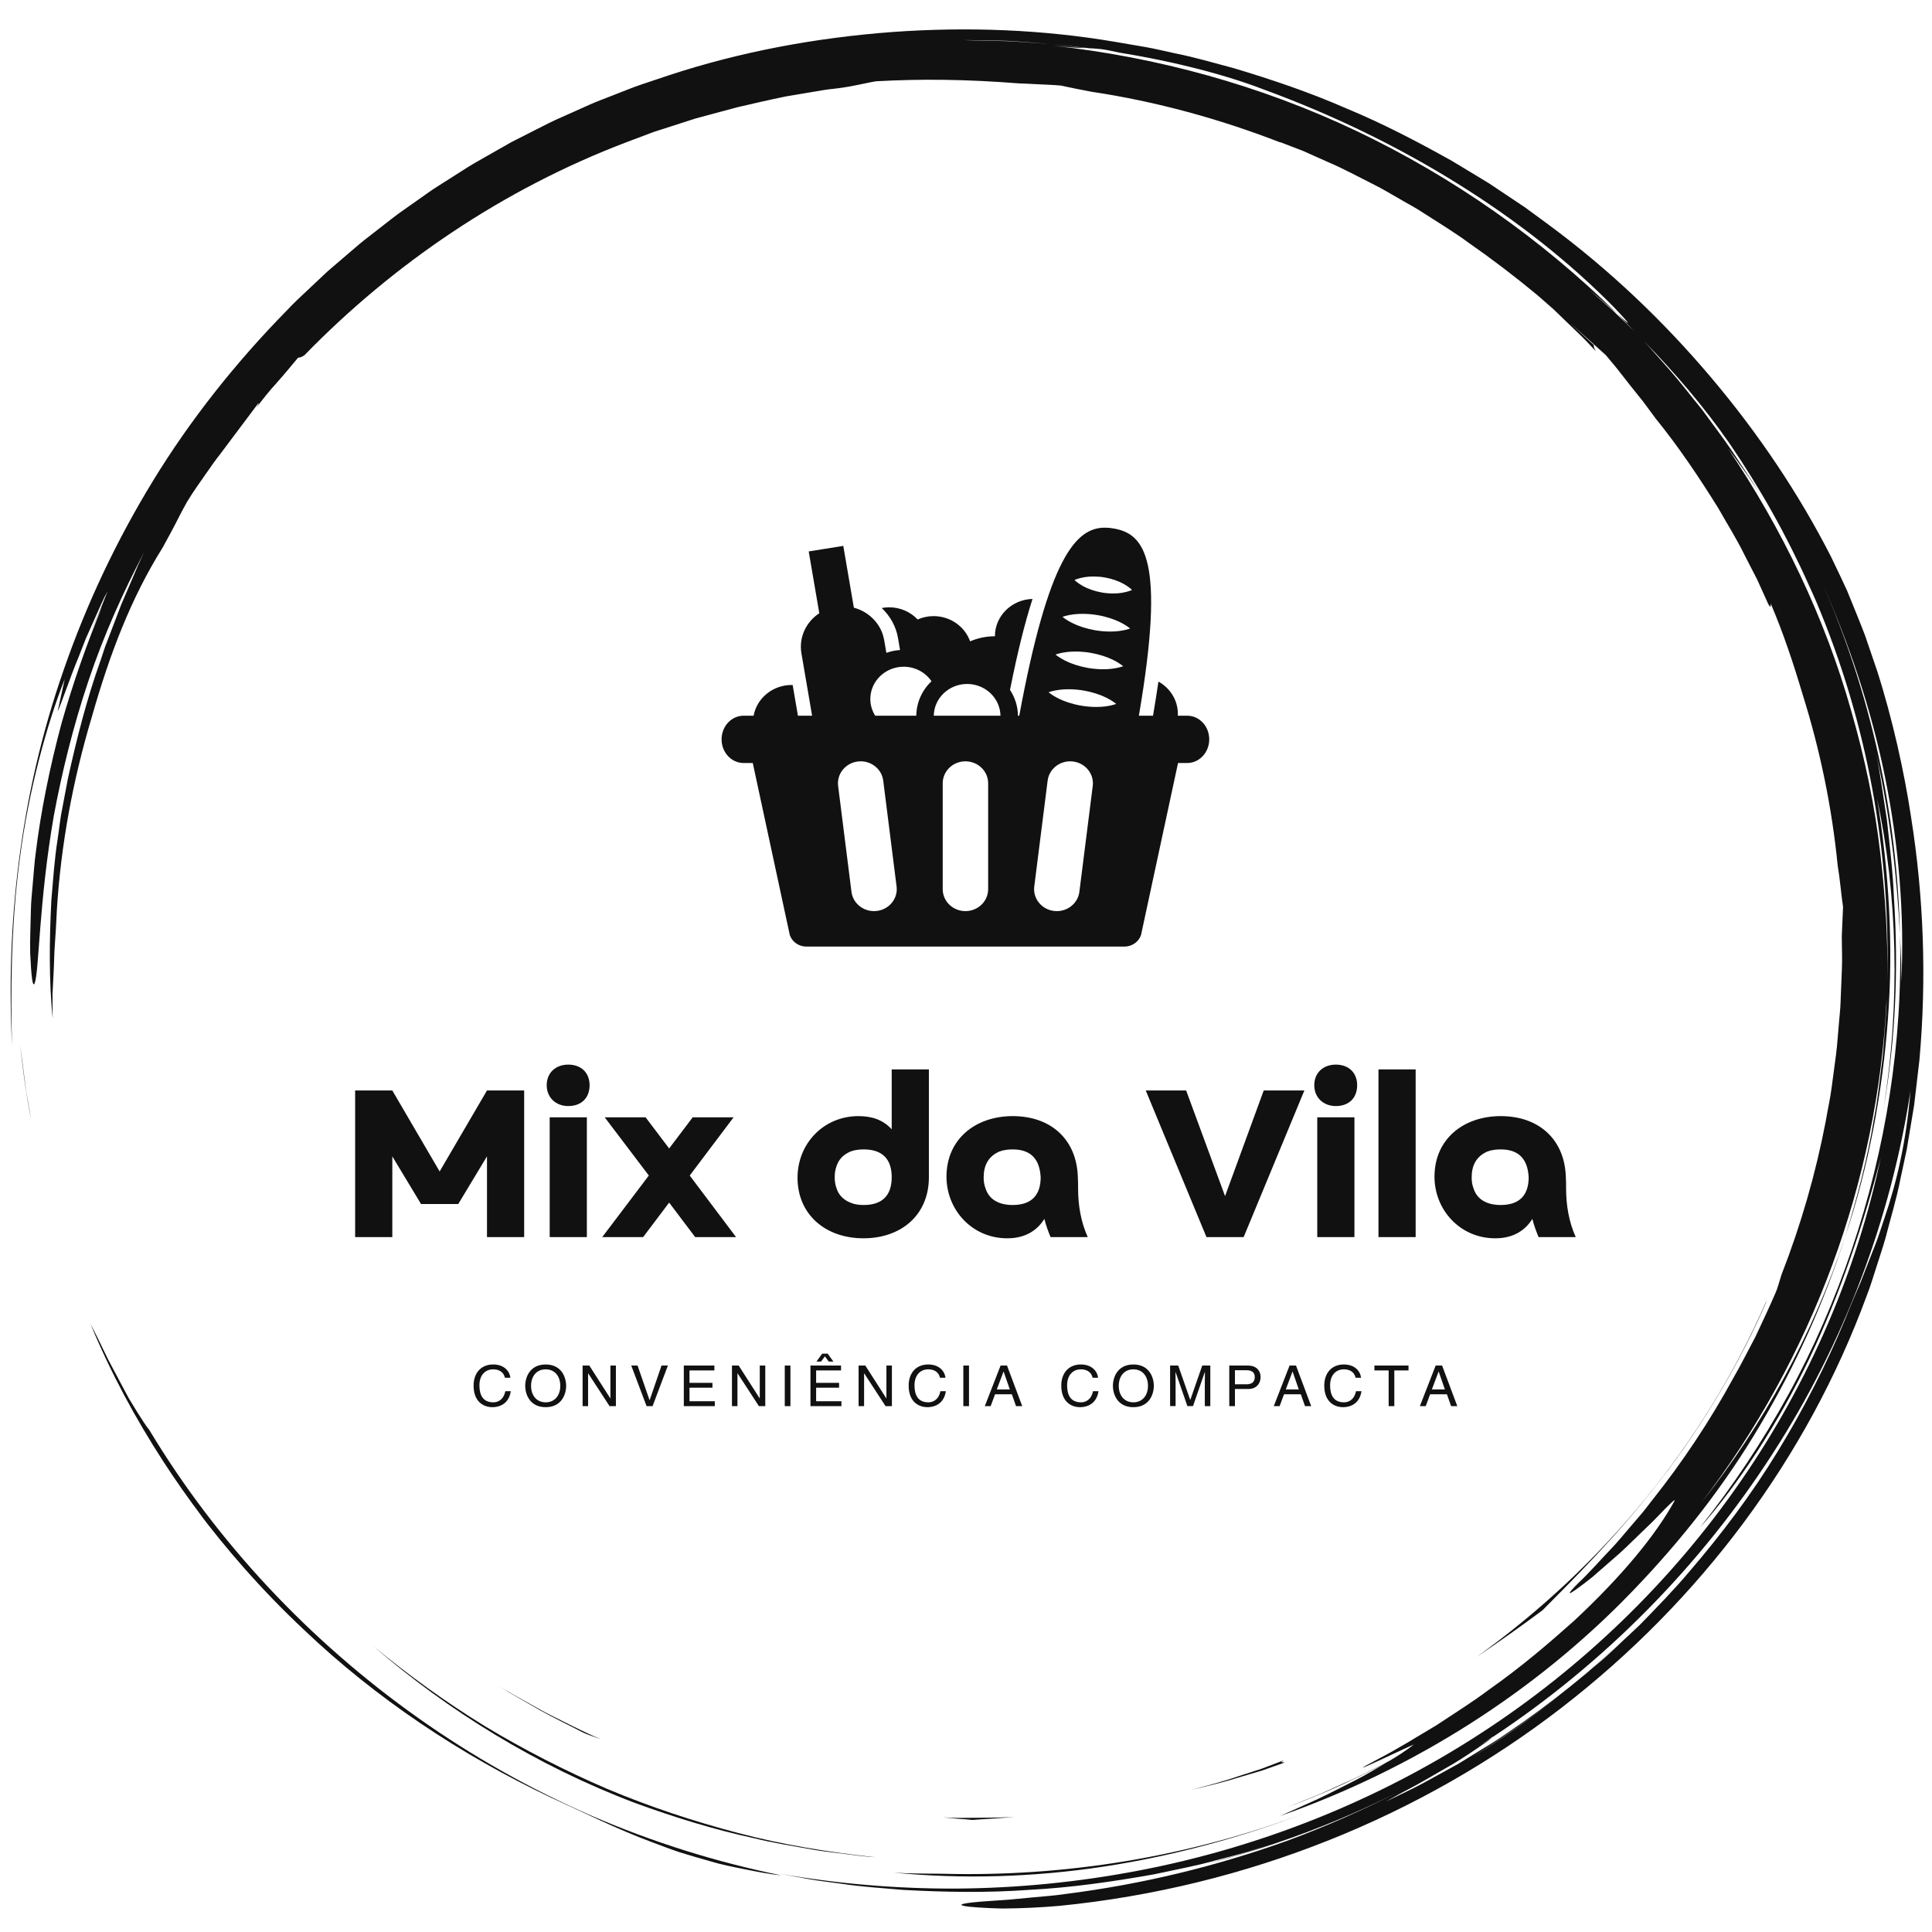
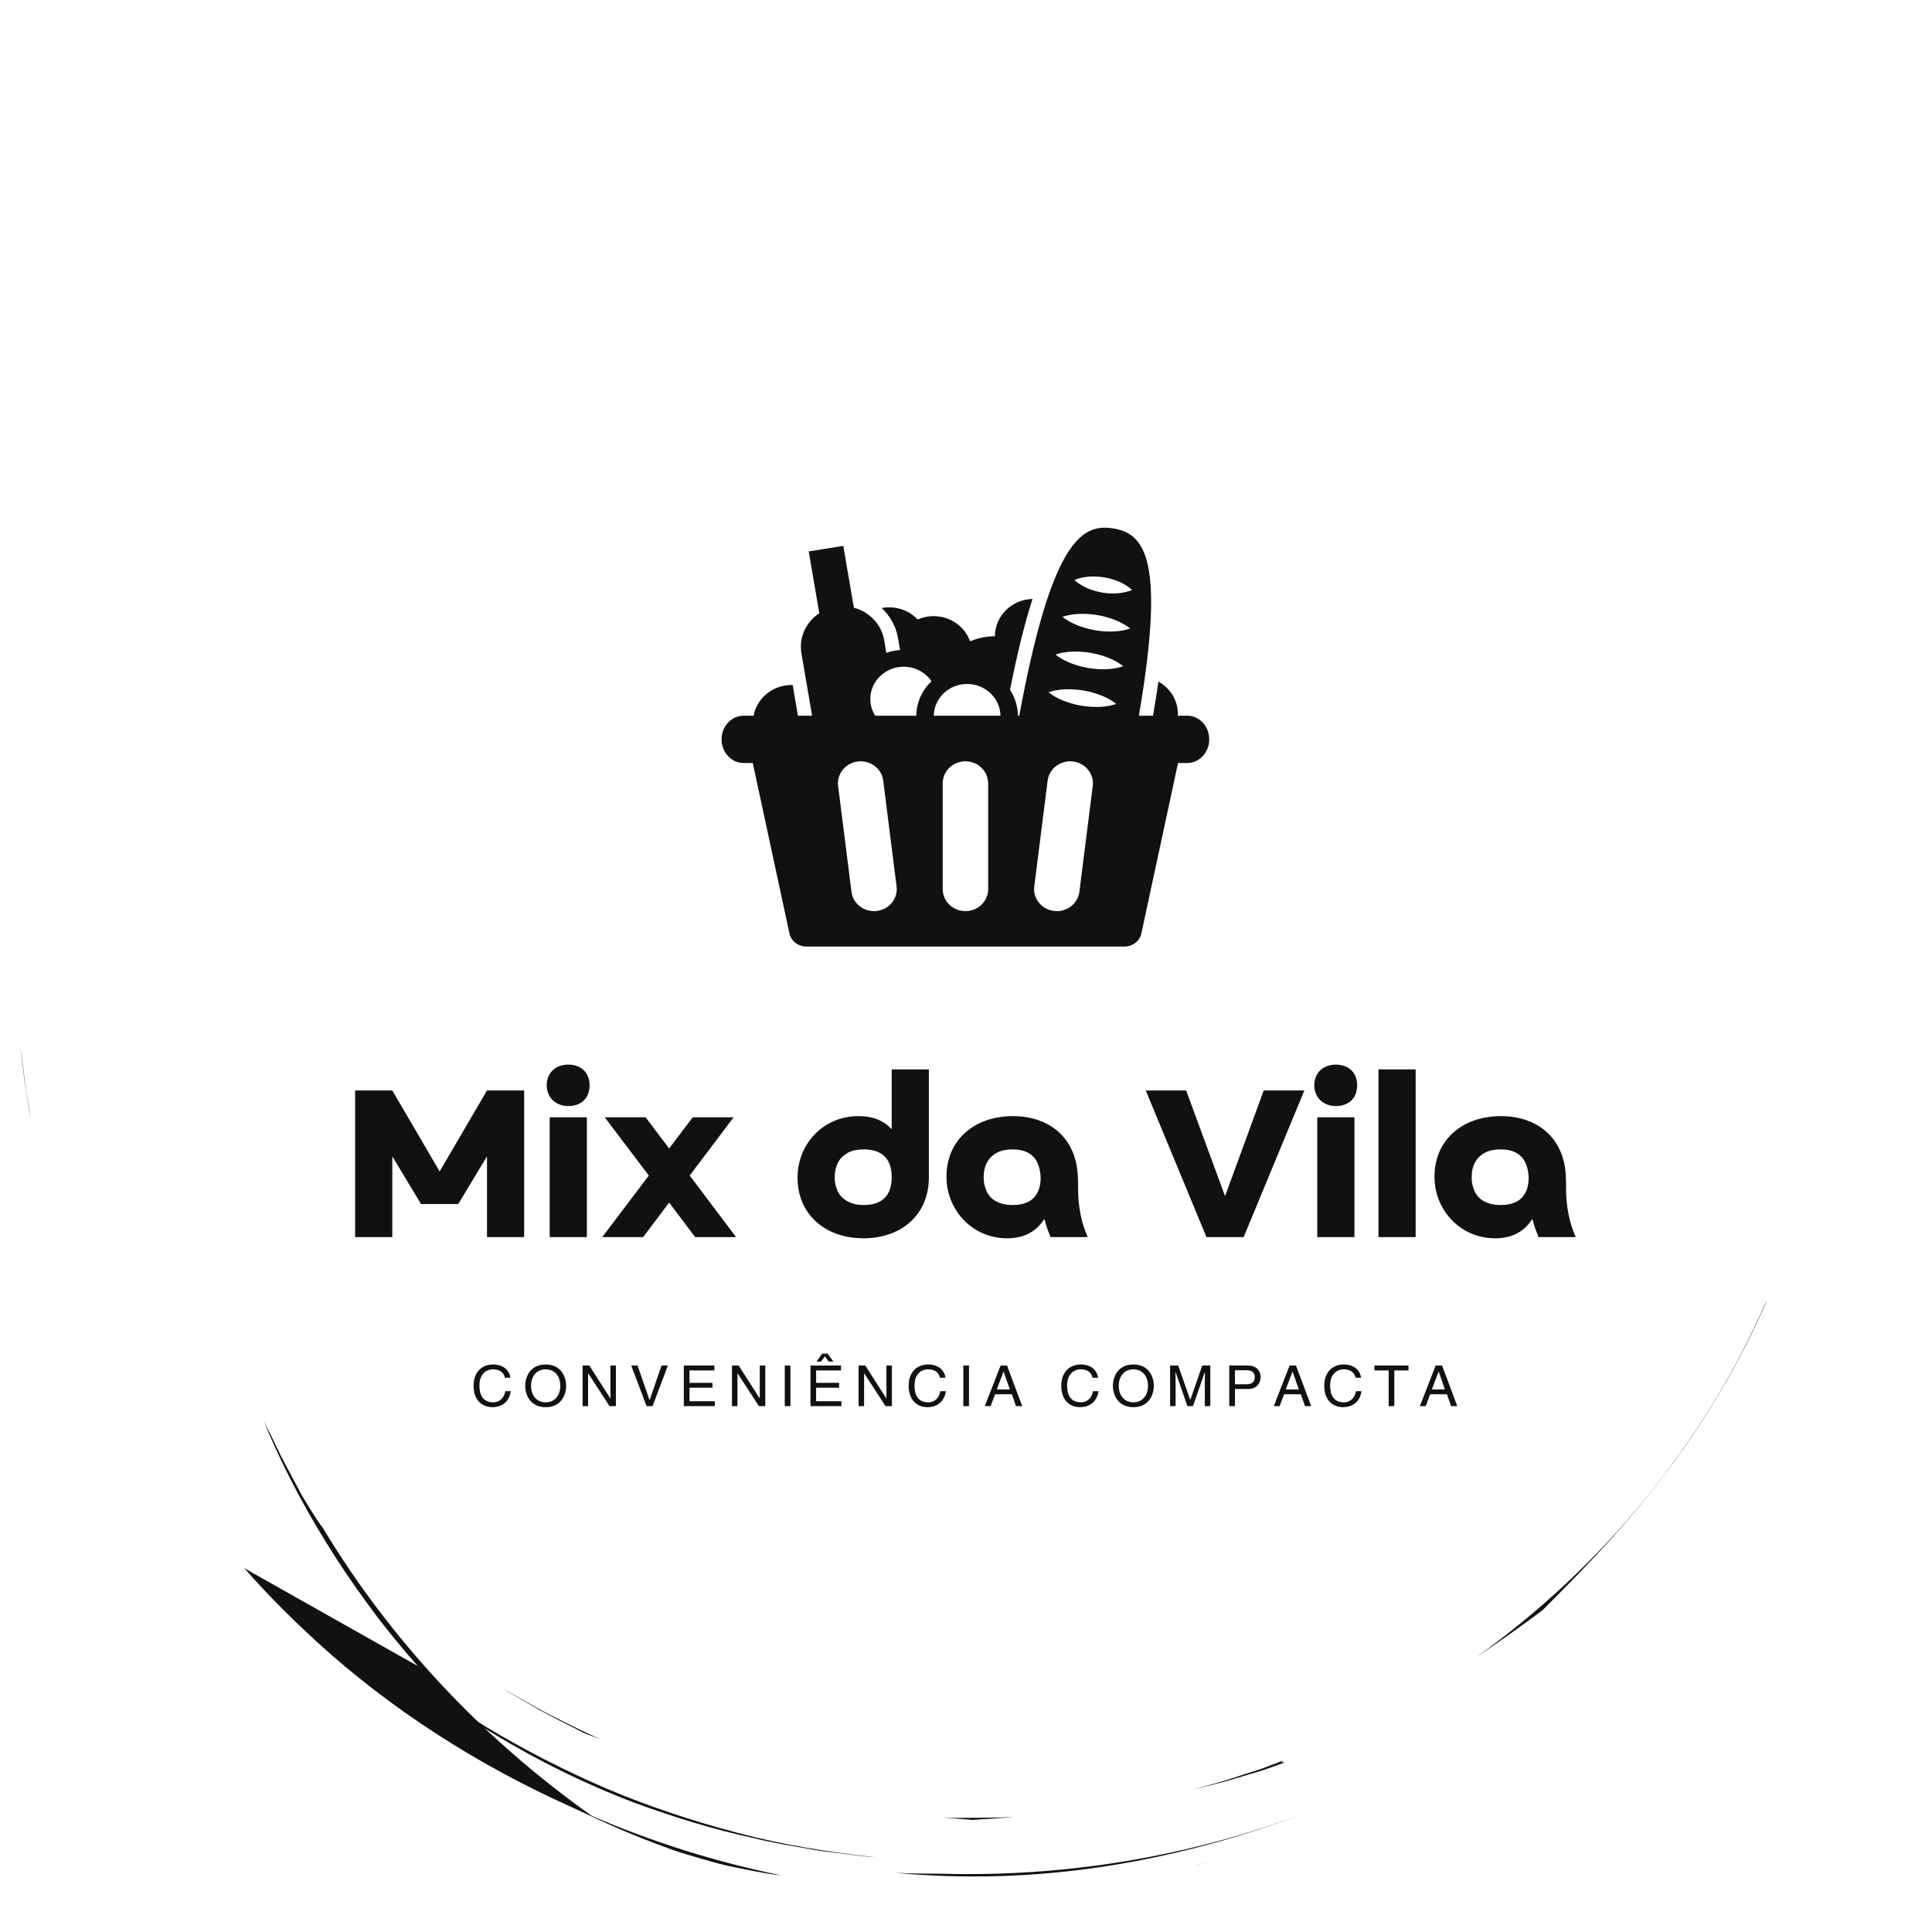
<svg xmlns="http://www.w3.org/2000/svg" class="background-svg" width="1080" height="1080" xml:space="preserve" version="1.1">
  <g>
    <g id="30875c6f-776b-4a52-b983-7f927b3a8c14" transform="matrix(1 0 0 1 540 540)" />
    <g id="svg_3" transform="matrix(3.025 0 0 2.924 709.181 895.346)">
      <g id="svg_4">
        <g id="SvgjsG1041" transform="matrix(1.9 0 0 1.9 -56.09 93.9)">
-           <path id="svg_5" fill-rule=" nonzero" fill=" rgb(17,17,17)" stroke-miterlimit="4" stroke-linejoin=" miter" stroke-dashoffset="0" stroke-dasharray=" none" stroke=" none" stroke-linecap=" butt" d="m-74.859,-58.827zm4.743,6.033c1.854,2.175 3.81,4.261 5.861,6.251c6.914,6.805 15.159,12.525 24.004,16.851c3.259,1.526 6.265,3.107 9.787,4.468c0.88,0.338 1.779,0.7 2.724,1.026c0.953,0.302 1.941,0.604 2.974,0.903c1.027,0.321 2.122,0.549 3.267,0.786c1.146,0.23 2.336,0.493 3.614,0.624c-6.34,-1.336 -12.519,-3.344 -18.434,-5.99c-5.951,-2.685 -11.606,-5.983 -16.873,-9.842c-10.548,-7.727 -19.57,-17.648 -26.16,-28.989c-0.272,-0.339 -0.685,-0.985 -1.18,-1.808l-0.796,-1.348l-0.803,-1.551c-0.534,-1.076 -1.149,-2.168 -1.62,-3.226c-0.422,-0.925 -0.864,-1.842 -1.326,-2.748c2.048,5.101 4.412,9.563 7.059,13.806c1.219,1.946 2.51,3.846 3.869,5.697c-0.192,-0.259 -0.392,-0.511 -0.583,-0.771c1.457,2.006 2.991,3.955 4.6,5.841l0.016,0.02zm-4.618,-5.862l-0.125,-0.17l0.125,0.17zm-16.704,-43.036l-0.483,-3.875c0.256,2.365 0.553,5.008 1.096,7.654l-0.327,-1.879c-0.121,-0.629 -0.216,-1.263 -0.286,-1.9zm84.477,79.533c6.652,0.673 13.628,0.472 20.461,-0.609c6.837,-1.077 13.524,-2.987 19.741,-5.449c-11.45,4.503 -23.602,6.506 -35.49,6.171c-1.591,-0.025 -3.159,0 -4.712,-0.113z" vector-effect="non-scaling-stroke" />
+           <path id="svg_5" fill-rule=" nonzero" fill=" rgb(17,17,17)" stroke-miterlimit="4" stroke-linejoin=" miter" stroke-dashoffset="0" stroke-dasharray=" none" stroke=" none" stroke-linecap=" butt" d="m-74.859,-58.827zm4.743,6.033c1.854,2.175 3.81,4.261 5.861,6.251c6.914,6.805 15.159,12.525 24.004,16.851c3.259,1.526 6.265,3.107 9.787,4.468c0.88,0.338 1.779,0.7 2.724,1.026c0.953,0.302 1.941,0.604 2.974,0.903c1.027,0.321 2.122,0.549 3.267,0.786c1.146,0.23 2.336,0.493 3.614,0.624c-6.34,-1.336 -12.519,-3.344 -18.434,-5.99c-10.548,-7.727 -19.57,-17.648 -26.16,-28.989c-0.272,-0.339 -0.685,-0.985 -1.18,-1.808l-0.796,-1.348l-0.803,-1.551c-0.534,-1.076 -1.149,-2.168 -1.62,-3.226c-0.422,-0.925 -0.864,-1.842 -1.326,-2.748c2.048,5.101 4.412,9.563 7.059,13.806c1.219,1.946 2.51,3.846 3.869,5.697c-0.192,-0.259 -0.392,-0.511 -0.583,-0.771c1.457,2.006 2.991,3.955 4.6,5.841l0.016,0.02zm-4.618,-5.862l-0.125,-0.17l0.125,0.17zm-16.704,-43.036l-0.483,-3.875c0.256,2.365 0.553,5.008 1.096,7.654l-0.327,-1.879c-0.121,-0.629 -0.216,-1.263 -0.286,-1.9zm84.477,79.533c6.652,0.673 13.628,0.472 20.461,-0.609c6.837,-1.077 13.524,-2.987 19.741,-5.449c-11.45,4.503 -23.602,6.506 -35.49,6.171c-1.591,-0.025 -3.159,0 -4.712,-0.113z" vector-effect="non-scaling-stroke" />
        </g>
        <g id="SvgjsG1041" transform="matrix(1.9 0 0 1.9 0 0)">
-           <path id="svg_7" fill-rule=" nonzero" fill=" rgb(17,17,17)" stroke-miterlimit="4" stroke-linejoin=" miter" stroke-dashoffset="0" stroke-dasharray=" none" stroke=" none" stroke-linecap=" butt" d="m-121.466,-74.722c0.848,-6.9 2.653,-13.626 4.37,-18.107l-0.695,3.28c0.429,-0.961 1.122,-3.194 2.067,-5.557l0.682,-1.802l0.753,-1.747c0.5,-1.131 0.92,-2.203 1.363,-3.025c-0.303,0.771 -0.595,1.602 -0.947,2.436c-0.345,0.837 -0.732,1.687 -1.101,2.542l1.514,-3.409c-1.528,3.827 -2.843,7.735 -3.939,11.707c-1.133,4.352 -2.029,8.926 -2.511,13.032c-0.14,1.024 -0.189,2.024 -0.28,2.978c-0.067,0.954 -0.183,1.864 -0.192,2.724c-0.042,1.719 -0.1,3.224 -0.071,4.428c0.105,2.409 0.25,3.61 0.459,2.939c0.411,-1.333 0.403,-8.188 1.837,-16.767c0.767,-4.276 1.868,-8.966 3.362,-13.561c1.483,-4.599 3.427,-9.058 5.44,-12.992l-0.592,1.292l-0.545,1.331l-1.116,2.691l-1.024,2.78l-0.521,1.402c-0.153,0.476 -0.308,0.954 -0.461,1.434c-1.32,3.807 -2.307,7.816 -3.167,11.857l-0.559,3.052c-0.205,1.014 -0.292,2.046 -0.444,3.067c-0.318,2.041 -0.434,4.097 -0.611,6.129c-0.199,4.074 -0.239,8.098 0.13,11.946c-0.015,-0.914 -0.03,-1.726 -0.017,-2.512l0.115,-2.355c0.048,-0.809 0.039,-1.667 0.115,-2.65c0.07,-0.983 0.134,-2.091 0.19,-3.402c0.391,-6.608 1.572,-13.15 3.408,-19.481c1.75,-6.358 3.814,-11.957 6.889,-17.03l0.801,-1.526c0.542,-1.024 0.993,-2.034 1.566,-3.064c0.653,-1.13 1.278,-1.976 1.784,-2.751c0.521,-0.767 0.963,-1.441 1.469,-2.095l3.682,-5.082c0.075,-0.009 -0.022,0.185 -0.2,0.473c0.607,-0.865 1.261,-1.696 1.959,-2.49c0.755,-0.875 1.488,-1.803 2.109,-2.569c0.146,-0.007 0.288,-0.011 0.623,-0.251c8.65,-9.197 19.295,-16.692 31.291,-21.417l2.667,-1.039l2.7,-0.899l1.343,-0.448l1.36,-0.38l2.71,-0.753c1.55,-0.373 3.12,-0.751 4.721,-1.091l2.437,-0.426c0.819,-0.141 1.642,-0.3 2.484,-0.378c1.674,-0.201 3.134,-0.625 3.921,-0.729c4.369,-0.249 8.73,-0.199 13.849,0.216c0.397,0.007 1.015,0.043 1.732,0.082c0.717,0.041 1.537,0.061 2.332,0.134c0.932,0.21 1.927,0.418 2.971,0.621c6.369,0.988 12.527,2.754 18.386,5.103l-0.007,-0.028l2.244,0.894l2.29,1.058c1.571,0.684 3.11,1.559 4.7,2.383c0.798,0.407 1.554,0.904 2.338,1.354c0.77,0.474 1.576,0.894 2.32,1.412c1.508,1.002 3.037,1.961 4.446,3.032c2.272,1.639 4.474,3.374 6.6,5.198c0.046,0.042 0.094,0.081 0.14,0.122l0.042,0.038l1.457,1.322l1.394,1.391l1.395,1.392c0.462,0.467 0.89,0.967 1.337,1.449c-0.216,-0.35 -0.208,-0.491 -0.2,-0.63c-0.689,-0.66 -1.504,-1.441 -2.309,-2.21c1.343,1.222 2.515,2.327 3.477,3.229c0.371,0.474 0.776,0.94 1.16,1.449l1.186,1.566l1.261,1.629l1.255,1.752c2.226,2.838 4.191,5.874 6.057,8.97c0.864,1.588 1.817,3.131 2.586,4.774l1.213,2.436l1.092,2.497c0.314,0.533 0.192,0.022 0.231,-0.068c1.225,2.962 2.21,6.042 3.102,9.146c1.705,5.609 2.847,11.375 3.408,17.211c0.225,1.378 0.321,2.772 0.52,4.153l-0.123,2.924c-0.001,1.103 0.057,2.206 0.01,3.311l-0.128,3.326c-0.016,0.75 -0.124,1.569 -0.187,2.459c-0.084,0.888 -0.128,1.846 -0.256,2.856l-0.412,3.192c-0.132,1.119 -0.387,2.269 -0.583,3.471c-0.976,5.278 -2.419,10.459 -4.312,15.482c-0.242,0.826 -0.427,1.486 -0.592,1.855c-0.627,1.501 -1.296,2.954 -1.942,4.385c-0.723,1.394 -1.386,2.788 -2.127,4.108c-2.292,4.346 -4.951,8.487 -7.949,12.379c-0.336,0.439 -0.649,0.885 -0.987,1.297l-0.998,1.206c-0.66,0.779 -1.25,1.558 -1.876,2.234c-1.251,1.352 -2.301,2.606 -3.286,3.549c-1.128,1.178 -1.027,1.233 -0.246,0.665c0.548,-0.405 1.084,-0.826 1.608,-1.262l2.122,-1.914c0.776,-0.677 1.519,-1.441 2.235,-2.161c0.708,-0.725 1.416,-1.386 1.962,-1.984c1.101,-1.191 1.824,-1.926 1.67,-1.599c-1.777,3.345 -5.013,7.471 -9.743,12.035c-2.413,2.227 -5.128,4.647 -8.339,6.98c-1.566,1.221 -3.307,2.338 -5.082,3.558c-1.834,1.123 -3.708,2.353 -5.757,3.445c-4.484,2.442 3.365,-1.475 3.577,-1.512c-0.757,0.596 -1.551,1.144 -2.377,1.64c-1.478,0.786 -2.943,1.597 -4.474,2.273c-0.895,0.411 -1.774,0.855 -2.679,1.239l-2.729,1.122l1.444,-0.568c2.952,-1.173 5.711,-2.555 8.202,-3.922c-0.936,0.566 -1.96,1.221 -3.082,1.812c-1.203,0.622 -2.448,1.302 -3.697,1.909l-3.625,1.686c12.968,-4.711 24.885,-12.507 34.319,-22.67c4.723,-5.066 8.935,-10.631 12.369,-16.651c3.455,-6.008 6.235,-12.38 8.288,-18.999c-3.154,9.93 -8.071,19.052 -13.981,26.765c10.744,-14.507 17.15,-32.293 17.999,-50.636c-0.001,1.011 -0.101,2.018 -0.168,3.025c-0.083,1.007 -0.123,2.018 -0.241,3.022c-0.257,2.005 -0.441,4.021 -0.827,6.009c-0.624,4 -1.636,7.931 -2.782,11.815c2.262,-7.021 3.613,-14.424 4.145,-21.869c0.554,-7.451 0.092,-14.947 -1.057,-22.211c1.974,9.622 2.301,20.524 0.619,31.298c1.182,-6.949 1.482,-14.112 1.028,-21.214c-0.102,-2.713 -0.422,-5.407 -0.685,-7.901c-0.377,-2.476 -0.662,-4.762 -1.027,-6.611c1.445,6.826 2.015,12.648 2.293,18.136c-0.267,-11.977 -2.748,-24.112 -7.62,-35.511c2.659,6.191 4.842,12.851 6.175,19.698c1.34,6.84 1.897,13.838 1.58,20.57c-0.015,-0.788 0.018,-1.575 -0.028,-2.366l-0.107,-2.391c0.287,10.85 -1.384,21.604 -4.696,31.717c-1.662,5.056 -3.715,9.969 -6.2,14.644c-2.48,4.668 -5.343,9.122 -8.56,13.316c3.673,-4.29 7.551,-10.354 10.646,-17.015c3.081,-6.675 5.368,-13.894 6.941,-20.199c-2.314,11.322 -6.907,22.494 -13.571,32.471c-6.646,9.985 -15.351,18.764 -25.423,25.502c-10.06,6.759 -21.474,11.437 -33.187,13.748c-5.816,1.155 -11.728,1.761 -17.657,1.809c-5.821,0.031 -11.633,-0.476 -17.361,-1.515l3.005,0.571c1.002,0.19 2.018,0.295 3.026,0.445c2.016,0.324 4.055,0.446 6.087,0.633c4.073,0.229 8.168,0.306 12.25,-0.005c4.089,-0.217 8.152,-0.827 12.196,-1.572c2.006,-0.456 4.036,-0.829 6.017,-1.414c0.994,-0.278 2,-0.521 2.987,-0.83l2.955,-0.958c-1.492,0.462 -3.062,1.074 -4.739,1.523l-2.101,0.618c4.409,-1.176 8.724,-2.678 12.91,-4.496c1.915,-0.835 3.799,-1.738 5.651,-2.705c-3.469,1.84 -7.047,3.467 -10.714,4.872c-6.993,2.61 -14.259,4.415 -21.66,5.382c-1.11,0.176 -2.122,0.231 -3.029,0.326l-2.428,0.24c-1.429,0.113 -2.484,0.164 -3.222,0.245c-1.477,0.147 -1.687,0.284 -1.099,0.397c0.587,0.113 1.971,0.203 3.673,0.251c1.697,-0.01 3.71,-0.101 5.541,-0.268c18.397,-1.887 35.288,-9.107 48.824,-19.916c13.545,-10.811 23.919,-25.172 29.701,-41.467c0.363,-0.946 0.642,-1.922 0.944,-2.89c0.293,-0.971 0.617,-1.932 0.882,-2.912c0.491,-1.97 1.072,-3.917 1.448,-5.917l0.619,-2.985l0.487,-3.012l0.241,-1.507l0.172,-1.517l0.342,-3.034c0.698,-8.114 0.422,-16.315 -0.812,-24.363c-0.66,-4.554 -1.82,-9.961 -3.315,-14.777l-1.15,-3.484c-0.4,-1.107 -0.825,-2.151 -1.203,-3.133l-0.557,-1.415l-0.571,-1.271l-0.981,-2.124c-3.134,-6.359 -7.072,-12.424 -11.682,-18.065c-4.605,-5.643 -9.896,-10.868 -15.861,-15.418l-2.244,-1.703l-2.327,-1.608l-1.166,-0.806l-1.203,-0.756l-2.417,-1.508c-3.295,-1.904 -6.67,-3.739 -10.228,-5.261c-3.521,-1.598 -7.206,-2.895 -10.957,-4.055c-1.895,-0.52 -3.781,-1.1 -5.724,-1.499c-0.968,-0.209 -1.928,-0.463 -2.907,-0.638l-2.944,-0.521c-7.04,-1.239 -14.363,-1.534 -21.679,-0.984c-7.312,0.565 -14.655,1.953 -21.696,4.349l-2.635,0.913c-0.881,0.297 -1.73,0.682 -2.597,1.019c-0.858,0.359 -1.735,0.673 -2.577,1.069l-2.532,1.173c-0.852,0.376 -1.675,0.808 -2.496,1.245l-2.469,1.297l-2.402,1.412c-0.8,0.472 -1.606,0.933 -2.372,1.458l-2.324,1.528c-0.782,0.497 -1.506,1.078 -2.261,1.612c-0.741,0.554 -1.51,1.07 -2.226,1.654l-2.157,1.737c-0.729,0.565 -1.417,1.178 -2.103,1.792l-2.063,1.83l-1.971,1.919c-0.656,0.639 -1.319,1.271 -1.93,1.951c-5.031,5.298 -9.451,11.078 -13.066,17.194c-3.545,6 -6.45,12.355 -8.667,18.962c-4.375,12.92 -5.63,26.023 -5.046,37.858c-0.126,-4.872 -0.147,-11.859 0.753,-18.755zm141.132,90.446c3.039,-1.964 5.965,-4.097 8.765,-6.389c-2.84,2.339 -5.758,4.499 -8.765,6.389zm40.217,-54.282c-0.299,0.901 -0.552,1.791 -0.882,2.641l-0.957,2.523l-0.466,1.248l-0.513,1.231c-0.343,0.83 -0.675,1.663 -0.997,2.501c-1.852,4.612 -4.054,9.075 -6.587,13.35c-2.521,4.275 -5.443,8.281 -8.565,12.04c-1.542,1.899 -3.222,3.66 -4.874,5.421l-2.581,2.523c-0.847,0.848 -1.774,1.604 -2.652,2.404c-0.736,0.64 -1.478,1.266 -2.225,1.882c2.774,-2.279 5.411,-4.721 7.896,-7.312c-3.595,3.727 -7.506,7.135 -11.689,10.188c-1.036,0.722 -2.037,1.496 -3.113,2.176l-3.247,2.069l-3.43,1.949c-1.167,0.648 -2.399,1.224 -3.634,1.855c0.884,-0.521 1.78,-1.024 2.685,-1.508c1.021,-0.567 2.092,-1.237 3.138,-1.85c1.054,-0.601 2.012,-1.261 2.808,-1.813c0.796,-0.552 1.42,-1.01 1.745,-1.306c-0.464,0.315 -0.936,0.617 -1.406,0.924c0.506,-0.333 1.008,-0.672 1.507,-1.015c-0.021,0.023 -0.065,0.059 -0.101,0.091c10.932,-7.466 20.245,-17.277 27.223,-28.462c7.009,-11.175 11.57,-23.781 13.46,-36.601c-0.41,5.142 -1.352,9.248 -2.543,12.851zm-6.654,-65.352zm-8.448,-12.698c3.009,4.545 5.611,9.348 7.773,14.352c0.25,0.549 0.486,1.106 0.719,1.664c4.963,12.154 7.221,25.192 6.89,38.036c0.084,-4.25 -0.198,-8.498 -0.669,-12.71c-0.533,-4.854 -1.518,-9.65 -2.824,-14.341c-2.562,-9.407 -6.723,-18.323 -12.005,-26.451c0.485,0.67 0.996,1.396 1.525,2.166c0.566,0.797 1.097,1.619 1.59,2.463l-0.638,-1.109l-0.689,-1.079l-1.378,-2.156c-0.938,-1.424 -1.955,-2.796 -2.934,-4.192c-1.062,-1.334 -2.069,-2.712 -3.174,-4.011c-0.836,-0.953 -1.637,-1.938 -2.485,-2.879c2.992,3.155 5.801,6.54 8.299,10.247zm-70.248,-40.444c1.467,0.078 2.937,0.221 4.407,0.331c1.204,0.101 2.402,0.279 3.588,0.413c0.356,0.015 0.732,0.039 1.204,0.092c0.471,0.065 1.034,0.186 1.769,0.354c5.469,0.912 10.459,2.283 14.001,3.699c6.798,2.573 13.123,5.774 18.86,9.471c5.739,3.69 10.889,7.887 15.246,12.471c2.008,2.179 1.422,1.704 0.315,0.646l1.662,1.764c-0.736,-0.734 -1.459,-1.478 -2.206,-2.196l-2.301,-2.09c0.56,0.49 1.918,1.663 2.845,2.522c-7.389,-7.539 -16.026,-13.799 -25.375,-18.404c-9.356,-4.603 -19.431,-7.446 -29.502,-8.581c1.618,0.18 2.412,0.22 3.168,0.24c-1.085,-0.127 -2.173,-0.301 -3.274,-0.401c-1.479,-0.097 -2.955,-0.229 -4.423,-0.301l-4.36,-0.103c1.444,-0.001 2.907,0.039 4.376,0.073z" vector-effect="non-scaling-stroke" />
-         </g>
+           </g>
        <g id="SvgjsG1041" transform="matrix(1.9 0 0 1.9 19.07 117.55)">
          <path id="svg_8" fill-rule=" nonzero" fill=" rgb(17,17,17)" stroke-miterlimit="4" stroke-linejoin=" miter" stroke-dashoffset="0" stroke-dasharray=" none" stroke=" none" stroke-linecap=" butt" d="m-16.471,-35.504l0.426,-0.125c-0.446,0.12 -0.885,0.252 -1.334,0.366c0.304,-0.076 0.609,-0.15 0.908,-0.241zm44.482,-38.539c4.235,-5.587 7.977,-12.263 10.366,-18.014l-0.029,0.006c-6.061,14.322 -15.892,26.66 -28.16,35.744c2.178,-1.514 4.318,-3.082 6.418,-4.703c2.698,-2.82 7.213,-7.406 11.405,-13.033zm-125.074,16.695c7.172,6.412 15.821,11.992 25.448,15.751c3.754,1.413 7.585,2.651 11.503,3.523c1.944,0.502 3.929,0.812 5.899,1.181c0.987,0.175 1.987,0.272 2.979,0.412c0.994,0.129 1.986,0.275 2.987,0.333c-4.519,-0.501 -9.005,-1.251 -13.372,-2.44c-4.364,-1.185 -8.642,-2.65 -12.769,-4.449c-4.106,-1.828 -8.08,-3.937 -11.894,-6.314c-3.786,-2.408 -7.376,-5.097 -10.781,-7.997zm88.527,11.431l-2.219,0.871l-2.266,0.756c-1.5,0.54 -3.047,0.944 -4.59,1.373c1.551,-0.39 3.111,-0.754 4.624,-1.254l2.283,-0.698l2.23,-0.815c-0.086,-0.044 -0.594,0.055 -0.062,-0.233zm-26.194,5.688c-1.16,0.099 -2.326,0.09 -3.494,0.102c-1.168,0.014 -2.338,0.039 -3.509,-0.038l1.576,0.148c0.482,0.031 0.916,0.068 1.295,0.113c1.381,-0.118 2.752,-0.151 4.132,-0.325zm-46.242,-10.756c1.341,0.787 2.765,1.48 4.178,2.244c0.354,0.194 0.996,0.415 1.801,0.709c-1.721,-0.739 -3.37,-1.655 -5.046,-2.505c-0.83,-0.441 -1.629,-0.935 -2.443,-1.395c-0.812,-0.464 -1.621,-0.927 -2.389,-1.445l0.937,0.626l0.977,0.584l1.985,1.182z" vector-effect="non-scaling-stroke" />
        </g>
        <g id="SvgjsG1042" transform="matrix(1.18 0 0 1.18 -0.28 -44.32)">
          <path id="svg_9" fill-rule=" nonzero" fill=" rgb(17,17,17)" stroke-miterlimit="4" stroke-linejoin=" miter" stroke-dashoffset="0" stroke-dasharray=" none" stroke=" none" stroke-linecap=" butt" d="m-12.512,-105.98l-1.479,0c0.004,-0.095 0.013,-0.187 0.013,-0.283c0,-2.248 -1.227,-4.204 -3.046,-5.249c-0.24,1.74 -0.526,3.59 -0.847,5.532l-2.216,0c4.208,-25.388 0.873,-29.475 -3.941,-30.334c-0.464,-0.083 -0.926,-0.133 -1.384,-0.133c-4.505,0 -8.815,4.799 -13.406,30.467l-0.203,0c-0.019,-1.538 -0.475,-2.97 -1.247,-4.183c1.143,-5.932 2.299,-10.804 3.526,-14.736c-3.266,0.089 -5.888,2.758 -5.888,6.046c-1.385,0 -2.696,0.298 -3.884,0.824c-0.817,-2.376 -3.067,-4.087 -5.721,-4.087c-0.891,0 -1.732,0.198 -2.495,0.543c-1.107,-1.208 -2.692,-1.971 -4.46,-1.971c-0.401,0 -0.792,0.042 -1.171,0.115c1.321,1.283 2.242,2.972 2.553,4.854l0.322,1.95c-0.748,0.054 -1.465,0.211 -2.144,0.458l-0.339,-2.051c-0.034,-0.2 -0.08,-0.396 -0.129,-0.588c-0.014,-0.056 -0.03,-0.11 -0.046,-0.165c-0.043,-0.146 -0.09,-0.29 -0.14,-0.432c-0.019,-0.048 -0.035,-0.096 -0.052,-0.143c-0.071,-0.182 -0.149,-0.359 -0.235,-0.532c-0.013,-0.024 -0.027,-0.047 -0.038,-0.072c-0.078,-0.148 -0.162,-0.295 -0.248,-0.437c-0.027,-0.044 -0.055,-0.088 -0.084,-0.131c-0.089,-0.137 -0.182,-0.269 -0.28,-0.398c-0.018,-0.023 -0.036,-0.049 -0.054,-0.073c-0.121,-0.153 -0.248,-0.301 -0.379,-0.442c-0.021,-0.022 -0.044,-0.044 -0.066,-0.066c-0.113,-0.119 -0.233,-0.232 -0.355,-0.341c-0.032,-0.028 -0.063,-0.057 -0.095,-0.084c-0.734,-0.631 -1.604,-1.1 -2.548,-1.358l-1.658,-10.013l-5.414,0.896l1.657,10.013c-2.057,1.395 -3.23,3.9 -2.797,6.512l1.67,10.092l-2.219,0l-0.822,-4.966c-0.056,-0.001 -0.11,-0.012 -0.167,-0.012c-2.975,0 -5.443,2.148 -5.953,4.978l-1.567,0c-1.905,0 -3.448,1.716 -3.448,3.833c0,2.116 1.542,3.83 3.448,3.83l1.437,0l5.798,27.874c0.373,1.115 1.419,1.869 2.596,1.869l49.813,0c1.177,0 2.222,-0.754 2.596,-1.869l5.796,-27.874l1.438,0c1.904,0 3.448,-1.714 3.448,-3.83c0.003,-2.117 -1.541,-3.833 -3.446,-3.833zm-48.62,31.631c-0.146,0.02 -0.292,0.026 -0.434,0.026c-1.773,0 -3.309,-1.322 -3.529,-3.126l-2.09,-17.152c-0.237,-1.95 1.15,-3.725 3.101,-3.963c1.954,-0.239 3.725,1.151 3.963,3.102l2.092,17.151c0.237,1.951 -1.153,3.725 -3.103,3.962zm6.189,-31.631l-6.434,0c-0.482,-0.792 -0.766,-1.716 -0.766,-2.708c0,-2.883 2.346,-5.228 5.228,-5.228c1.818,0 3.417,0.935 4.352,2.347c-1.45,1.428 -2.356,3.403 -2.38,5.589zm11.254,28.101c0,1.964 -1.594,3.557 -3.558,3.557c-1.966,0 -3.559,-1.593 -3.559,-3.557l0,-17.152c0,-1.967 1.593,-3.56 3.559,-3.56c1.964,0 3.558,1.593 3.558,3.56l0,17.152zm-8.516,-28.101c0.045,-2.843 2.369,-5.143 5.222,-5.143c2.854,0 5.178,2.3 5.223,5.143l-10.445,0zm24.896,11.379l-2.094,17.152c-0.221,1.804 -1.754,3.126 -3.528,3.126c-0.143,0 -0.287,-0.007 -0.435,-0.026c-1.95,-0.237 -3.339,-2.012 -3.101,-3.962l2.093,-17.152c0.237,-1.949 2.011,-3.342 3.963,-3.101c1.951,0.239 3.34,2.014 3.102,3.963zm3.169,-13.126c-0.314,0.088 -0.759,0.188 -1.281,0.25c-0.404,0.052 -0.853,0.078 -1.328,0.078c-0.76,0 -1.588,-0.067 -2.401,-0.215c-1.323,-0.236 -2.608,-0.677 -3.546,-1.165c-0.469,-0.239 -0.853,-0.486 -1.116,-0.679c-0.266,-0.188 -0.412,-0.322 -0.412,-0.322c0,0 0.185,-0.076 0.499,-0.16c0.314,-0.088 0.758,-0.186 1.281,-0.25c0.406,-0.052 0.857,-0.078 1.337,-0.078c0.758,0 1.582,0.067 2.393,0.211c1.322,0.235 2.609,0.674 3.548,1.164c0.469,0.239 0.85,0.485 1.113,0.678c0.266,0.189 0.412,0.324 0.412,0.324c0,0 -0.185,0.078 -0.499,0.164zm1.09,-6.11c-0.313,0.09 -0.758,0.188 -1.28,0.251c-0.404,0.053 -0.854,0.08 -1.329,0.08c-0.761,0 -1.587,-0.069 -2.401,-0.215c-1.323,-0.237 -2.608,-0.678 -3.544,-1.167c-0.47,-0.239 -0.854,-0.485 -1.117,-0.678c-0.266,-0.187 -0.411,-0.322 -0.411,-0.322c0,0 0.184,-0.076 0.496,-0.161c0.315,-0.088 0.76,-0.187 1.282,-0.249c0.406,-0.052 0.858,-0.079 1.338,-0.079c0.758,0 1.583,0.067 2.392,0.212c1.323,0.235 2.61,0.673 3.546,1.163c0.471,0.239 0.853,0.486 1.117,0.679c0.264,0.188 0.412,0.324 0.412,0.324c0,0 -0.186,0.078 -0.501,0.162zm1.091,-6.109c-0.313,0.088 -0.759,0.188 -1.282,0.251c-0.402,0.052 -0.852,0.079 -1.328,0.079c-0.76,0 -1.587,-0.069 -2.4,-0.216c-1.322,-0.237 -2.609,-0.678 -3.545,-1.165c-0.471,-0.239 -0.853,-0.486 -1.117,-0.679c-0.266,-0.187 -0.411,-0.322 -0.411,-0.322c0,0 0.185,-0.076 0.497,-0.16c0.316,-0.089 0.759,-0.187 1.282,-0.249c0.406,-0.052 0.859,-0.079 1.339,-0.079c0.757,0 1.58,0.067 2.392,0.212c1.322,0.234 2.609,0.672 3.546,1.162c0.469,0.24 0.85,0.485 1.115,0.679c0.266,0.189 0.412,0.324 0.412,0.324c0,0 -0.185,0.078 -0.5,0.163zm0.69,-6.363c-0.072,0.027 -0.184,0.086 -0.317,0.125c-0.271,0.096 -0.652,0.202 -1.104,0.283c-0.424,0.077 -0.909,0.117 -1.421,0.117c-0.57,0 -1.173,-0.05 -1.768,-0.157c-1.126,-0.202 -2.216,-0.606 -3.005,-1.068c-0.394,-0.232 -0.717,-0.464 -0.937,-0.646c-0.114,-0.082 -0.198,-0.175 -0.257,-0.227c-0.058,-0.054 -0.089,-0.083 -0.089,-0.083c0,0 0.04,-0.018 0.113,-0.049c0.071,-0.027 0.183,-0.085 0.317,-0.124c0.271,-0.096 0.653,-0.2 1.104,-0.281c0.428,-0.077 0.916,-0.117 1.433,-0.117c0.566,0 1.167,0.049 1.757,0.153c1.126,0.2 2.217,0.603 3.004,1.066c0.396,0.231 0.718,0.463 0.938,0.647c0.114,0.083 0.196,0.177 0.255,0.228c0.059,0.055 0.09,0.084 0.09,0.084c0,0 -0.038,0.017 -0.113,0.049z" vector-effect="non-scaling-stroke" />
        </g>
        <g id="SvgjsG1043" transform="matrix(2.29 0 0 2.29 -0.28 34.89)">
          <path id="svg_10" fill-rule=" nonzero" fill=" rgb(17,17,17)" stroke-miterlimit="4" stroke-linejoin=" miter" stroke-dashoffset="0" stroke-dasharray=" none" stroke=" none" stroke-linecap=" butt" d="m-70.595,-52.412l0,6.74l-3,0l0,-12.24l3,0l3.82,6.76l3.82,-6.76l3,0l0,12.24l-3,0l0,-6.74l-2.32,3.98l-3,0l-2.32,-3.98zm12.7,-3.26l3,0l0,10l-3,0l0,-10zm1.5,-0.94c-1.02,0 -1.74,-0.72 -1.74,-1.74c0,-1.04 0.72,-1.72 1.74,-1.72c1.04,0 1.72,0.68 1.72,1.72c0,1.06 -0.66,1.74 -1.72,1.74zm8.14,8.06l-2.1,2.88l-3.3,0l3.76,-5.14l-3.56,-4.86l3.3,0l1.9,2.6l1.9,-2.6l3.3,0l-3.54,4.86l3.74,5.14l-3.3,0l-2.1,-2.88zm17.96,-2.12c0,-1.5 -0.74,-2.32 -2.26,-2.32c-0.42,0 -0.78,0.06 -1.08,0.18c-0.56,0.26 -0.94,0.64 -1.12,1.24c-0.1,0.28 -0.14,0.58 -0.14,0.9c0,0.32 0.04,0.62 0.14,0.9c0.16,0.58 0.58,1 1.12,1.22c0.3,0.14 0.66,0.2 1.08,0.2c1.52,0 2.26,-0.82 2.26,-2.32zm0,-4l0,-5l3,0l0,9c0,3.18 -2.26,5.1 -5.28,5.1c-3.08,0 -5.32,-2 -5.32,-5.06c0,-2.82 2.08,-5.14 4.92,-5.14c1.06,0 1.98,0.3 2.68,1.1zm12.02,4c-0.08,-1.46 -0.74,-2.32 -2.26,-2.32c-0.42,0 -0.78,0.06 -1.08,0.18c-0.92,0.42 -1.26,1.2 -1.26,2.16c0,0.32 0.04,0.62 0.14,0.88c0.3,1.04 1.2,1.42 2.2,1.42c1.52,0 2.26,-0.82 2.26,-2.32zm3.8,5l-3,0c-0.2,-0.5 -0.38,-1 -0.5,-1.52c-0.68,1.12 -1.72,1.62 -3,1.62c-2.86,0 -4.9,-2.4 -4.9,-5.14c0,-3.16 2.36,-5.06 5.34,-5.06c3.18,0 5.18,2.04 5.26,5.1c0.02,0.26 0.02,0.56 0.02,0.92c0,1.4 0.22,2.8 0.78,4.08zm14.2,-12.24l3.28,0l-4.9,12.24l-3,0l-4.9,-12.24l3.26,0l3.14,8.82l3.12,-8.82zm4.32,2.24l3,0l0,10l-3,0l0,-10zm1.5,-0.94c-1.02,0 -1.74,-0.72 -1.74,-1.74c0,-1.04 0.72,-1.72 1.74,-1.72c1.04,0 1.72,0.68 1.72,1.72c0,1.06 -0.66,1.74 -1.72,1.74zm3.44,-3.06l3,0l0,14l-3,0l0,-14zm12.12,9c-0.08,-1.46 -0.74,-2.32 -2.26,-2.32c-0.42,0 -0.78,0.06 -1.08,0.18c-0.92,0.42 -1.26,1.2 -1.26,2.16c0,0.32 0.04,0.62 0.14,0.88c0.3,1.04 1.2,1.42 2.2,1.42c1.52,0 2.26,-0.82 2.26,-2.32zm3.8,5l-3,0c-0.2,-0.5 -0.38,-1 -0.5,-1.52c-0.68,1.12 -1.72,1.62 -3,1.62c-2.86,0 -4.9,-2.4 -4.9,-5.14c0,-3.16 2.36,-5.06 5.34,-5.06c3.18,0 5.18,2.04 5.26,5.1c0.02,0.26 0.02,0.56 0.02,0.92c0,1.4 0.22,2.8 0.78,4.08z" vector-effect="non-scaling-stroke" />
        </g>
        <g id="SvgjsG1044" transform="matrix(0.54 0 0 0.54 -0.28 78.66)">
          <path id="svg_11" fill-rule=" nonzero" fill=" rgb(17,17,17)" stroke-miterlimit="4" stroke-linejoin=" miter" stroke-dashoffset="0" stroke-dasharray=" none" stroke=" none" stroke-linecap=" butt" d="m-258.963,-224.943l-1.88,0c-0.54,-2.52 -2.64,-2.98 -4.02,-2.98c-2.6,0 -4.7,1.92 -4.7,5.7c0,3.38 1.2,5.98 4.76,5.98c1.26,0 3.44,-0.6 4.1,-3.94l1.88,0c-0.8,5.42 -5.2,5.66 -6.28,5.66c-3.26,0 -6.46,-2.12 -6.46,-7.64c0,-4.42 2.52,-7.48 6.7,-7.48c3.7,0 5.62,2.3 5.9,4.7zm17.072,2.86c0,-3.38 -1.88,-5.84 -5,-5.84c-3.12,0 -5,2.46 -5,5.84c0,3.38 1.88,5.84 5,5.84c3.12,0 5,-2.46 5,-5.84zm2,0c0,3.1 -1.64,7.56 -7,7.56c-5.36,0 -7,-4.46 -7,-7.56c0,-3.1 1.64,-7.56 7,-7.56c5.36,0 7,4.46 7,7.56zm15.152,4.42l0,-11.6l1.88,0l0,14.36l-2.18,0l-7.3,-11.6l-0.04,0l0,11.6l-1.88,0l0,-14.36l2.3,0l7.18,11.6l0.04,0zm13.432,0.64l4.06,-12.24l2.18,0l-5.24,14.36l-2.06,0l-5.24,-14.36l2.16,0l4.1,12.24l0.04,0zm22.292,0.4l0,1.72l-10.6,0l0,-14.36l10.46,0l0,1.72l-8.52,0l0,4.4l7.86,0l0,1.72l-7.86,0l0,4.8l8.66,0zm15.392,-1.04l0,-11.6l1.88,0l0,14.36l-2.18,0l-7.3,-11.6l-0.04,0l0,11.6l-1.88,0l0,-14.36l2.3,0l7.18,11.6l0.04,0zm10.492,-11.6l0,14.36l-1.94,0l0,-14.36l1.94,0zm17.452,12.64l0,1.72l-10.6,0l0,-14.36l10.46,0l0,1.72l-8.52,0l0,4.4l7.86,0l0,1.72l-7.86,0l0,4.8l8.66,0zm-5.66,-15.9l-1.32,1.86l-1.58,0l1.98,-2.82l1.86,0l1.98,2.82l-1.6,0l-1.32,-1.86zm21.052,14.86l0,-11.6l1.88,0l0,14.36l-2.18,0l-7.3,-11.6l-0.04,0l0,11.6l-1.88,0l0,-14.36l2.3,0l7.18,11.6l0.04,0zm20.212,-7.28l-1.88,0c-0.54,-2.52 -2.64,-2.98 -4.02,-2.98c-2.6,0 -4.7,1.92 -4.7,5.7c0,3.38 1.2,5.98 4.76,5.98c1.26,0 3.44,-0.6 4.1,-3.94l1.88,0c-0.8,5.42 -5.2,5.66 -6.28,5.66c-3.26,0 -6.46,-2.12 -6.46,-7.64c0,-4.42 2.52,-7.48 6.7,-7.48c3.7,0 5.62,2.3 5.9,4.7zm8.052,-4.32l0,14.36l-1.94,0l0,-14.36l1.94,0zm14.672,10.18l-5.76,0l-1.5,4.18l-2,0l5.4,-14.36l2.2,0l5.2,14.36l-2.12,0l-1.42,-4.18zm-5.16,-1.72l4.46,0l-2.12,-6.32l-0.04,0l-2.3,6.32zm34.664,-4.14l-1.88,0c-0.54,-2.52 -2.64,-2.98 -4.02,-2.98c-2.6,0 -4.7,1.92 -4.7,5.7c0,3.38 1.2,5.98 4.76,5.98c1.26,0 3.44,-0.6 4.1,-3.94l1.88,0c-0.8,5.42 -5.2,5.66 -6.28,5.66c-3.26,0 -6.46,-2.12 -6.46,-7.64c0,-4.42 2.52,-7.48 6.7,-7.48c3.7,0 5.62,2.3 5.9,4.7zm17.072,2.86c0,-3.38 -1.88,-5.84 -5,-5.84c-3.12,0 -5,2.46 -5,5.84c0,3.38 1.88,5.84 5,5.84c3.12,0 5,-2.46 5,-5.84zm2,0c0,3.1 -1.64,7.56 -7,7.56c-5.36,0 -7,-4.46 -7,-7.56c0,-3.1 1.64,-7.56 7,-7.56c5.36,0 7,4.46 7,7.56zm19.332,7.18l-1.88,0l0,-8.48c0,-0.42 0.04,-2.24 0.04,-3.58l-0.04,0l-4.04,12.06l-1.92,0l-4.04,-12.04l-0.04,0c0,1.32 0.04,3.14 0.04,3.56l0,8.48l-1.88,0l0,-14.36l2.78,0l4.1,12.14l0.04,0l4.08,-12.14l2.76,0l0,14.36zm8.432,-12.7l0,4.98l3.86,0c1.74,0 2.92,-0.64 2.92,-2.58c0,-1.82 -1.24,-2.4 -2.84,-2.4l-3.94,0zm0,6.64l0,6.06l-1.94,0l0,-14.36l6.46,0c2.66,0 4.26,1.72 4.26,4.04c0,2 -1.14,4.26 -4.26,4.26l-4.52,0zm22.552,1.88l-5.76,0l-1.5,4.18l-2,0l5.4,-14.36l2.2,0l5.2,14.36l-2.12,0l-1.42,-4.18zm-5.16,-1.72l4.46,0l-2.12,-6.32l-0.04,0l-2.3,6.32zm25.772,-4.14l-1.88,0c-0.54,-2.52 -2.64,-2.98 -4.02,-2.98c-2.6,0 -4.7,1.92 -4.7,5.7c0,3.38 1.2,5.98 4.76,5.98c1.26,0 3.44,-0.6 4.1,-3.94l1.88,0c-0.8,5.42 -5.2,5.66 -6.28,5.66c-3.26,0 -6.46,-2.12 -6.46,-7.64c0,-4.42 2.52,-7.48 6.7,-7.48c3.7,0 5.62,2.3 5.9,4.7zm4.572,-2.6l0,-1.72l11.66,0l0,1.72l-4.86,0l0,12.64l-1.94,0l0,-12.64l-4.86,0zm24.812,8.46l-5.76,0l-1.5,4.18l-2,0l5.4,-14.36l2.2,0l5.2,14.36l-2.12,0l-1.42,-4.18zm-5.16,-1.72l4.46,0l-2.12,-6.32l-0.04,0l-2.3,6.32z" vector-effect="non-scaling-stroke" />
        </g>
      </g>
    </g>
  </g>
</svg>